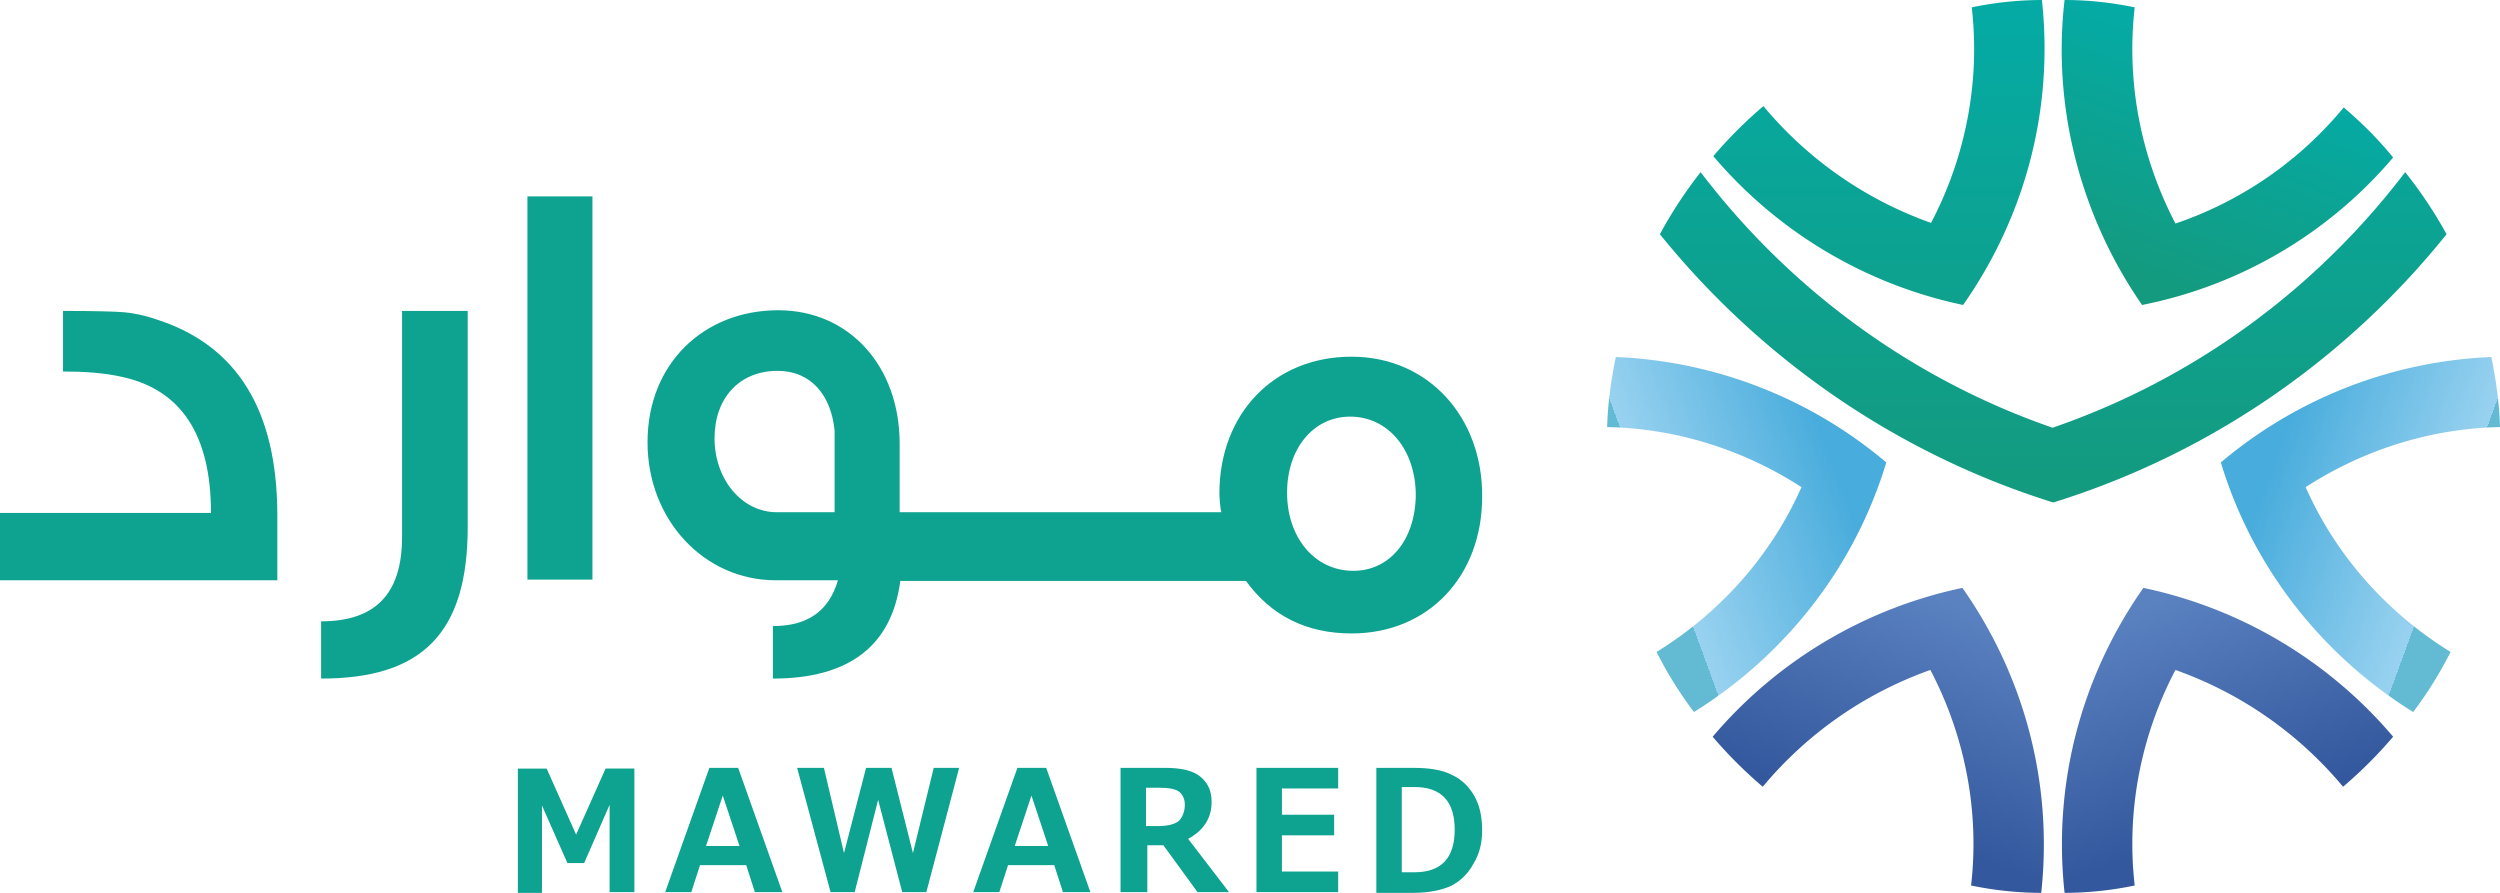
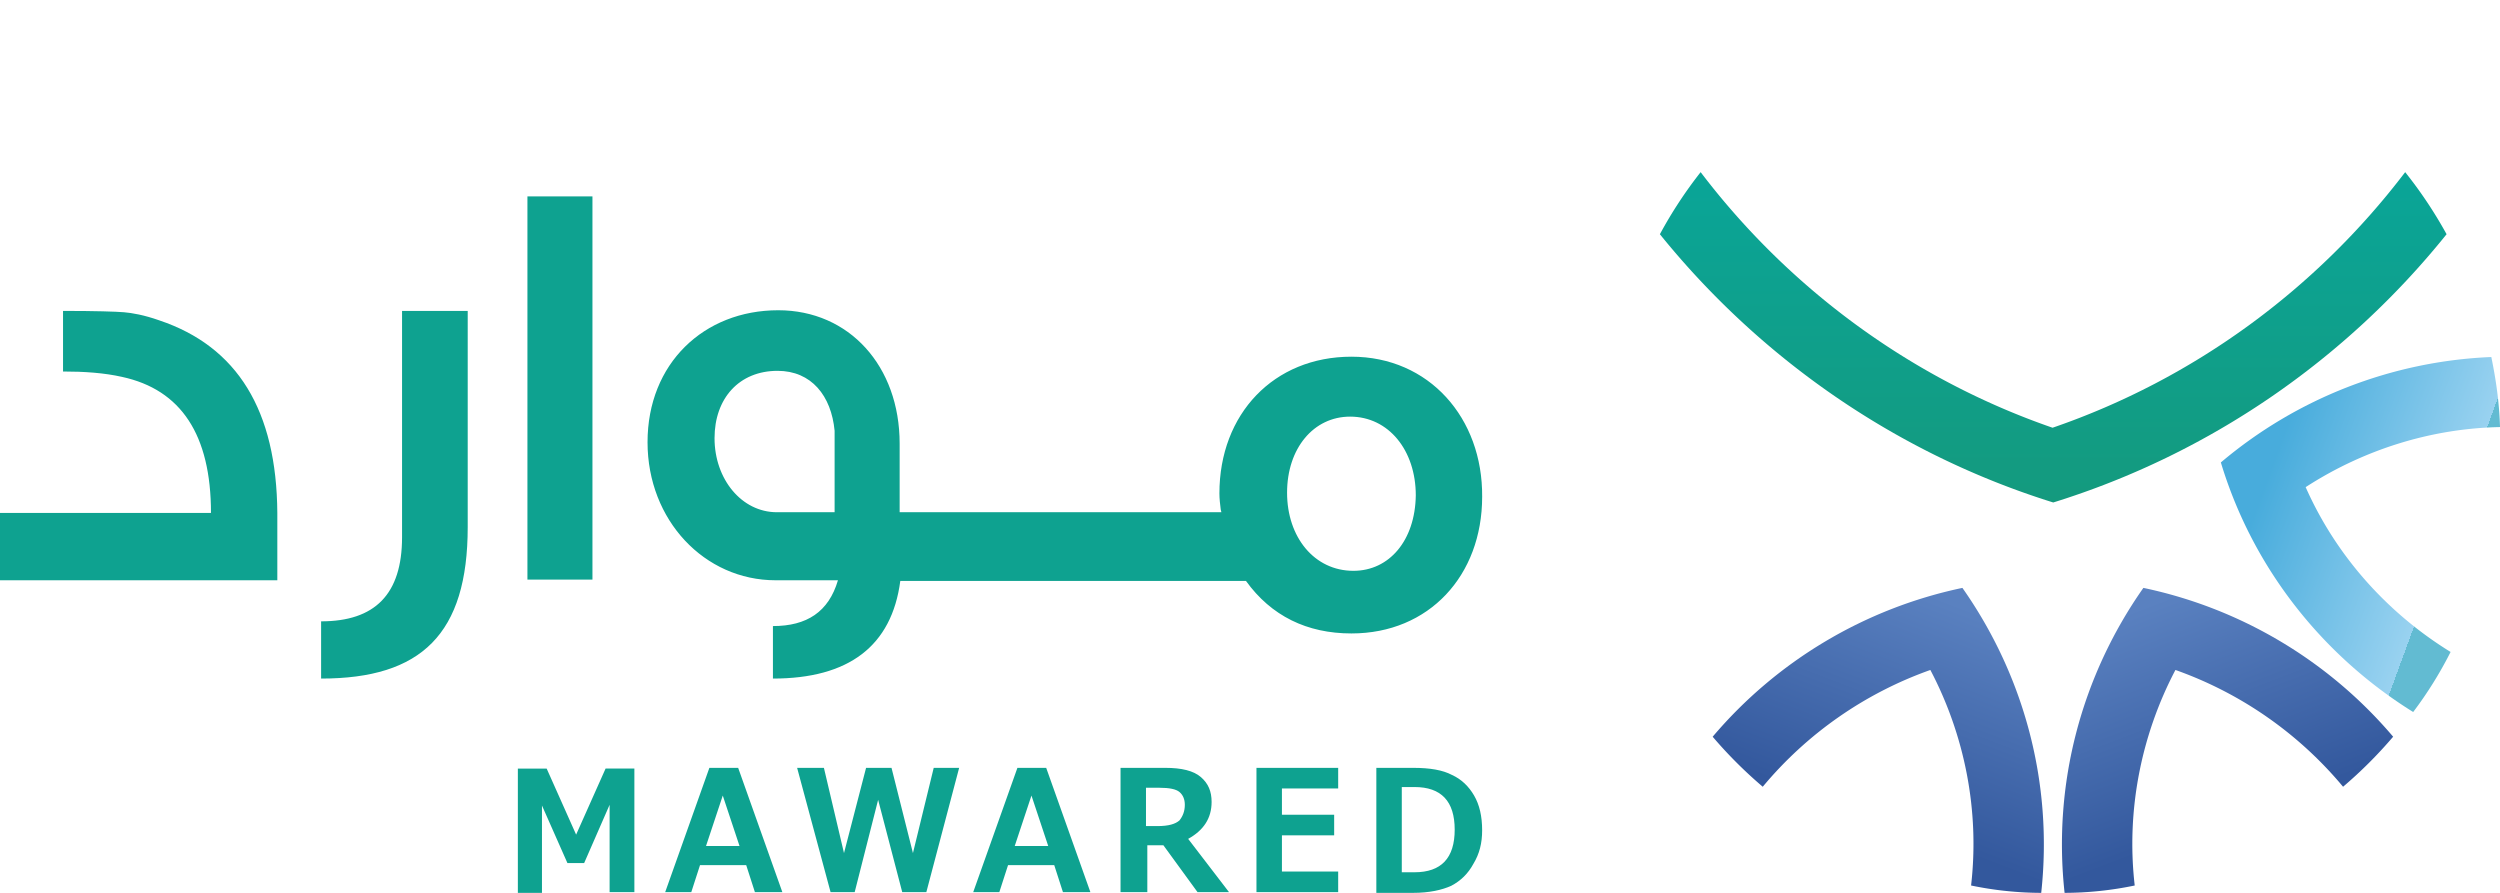
<svg xmlns="http://www.w3.org/2000/svg" width="140" height="50" viewBox="0 0 140 50">
  <defs>
    <linearGradient x1="50.049%" y1="-3.342%" x2="50.049%" y2="164.69%" id="t07gpiyysa">
      <stop stop-color="#04ABA6" offset="0%" />
      <stop stop-color="#149A7E" offset="100%" />
    </linearGradient>
    <linearGradient x1="47.351%" y1="75.915%" x2="76.623%" y2="7.523%" id="84c13zmbxb">
      <stop stop-color="#33589D" offset="0%" />
      <stop stop-color="#5A81C0" offset="100%" />
    </linearGradient>
    <linearGradient x1="20.594%" y1="54.198%" x2="79.927%" y2="26.55%" id="su8m2ihauc">
      <stop stop-color="#62BBD2" offset="0%" />
      <stop stop-color="#99D2F0" offset="0%" />
      <stop stop-color="#48ACDC" offset="100%" />
    </linearGradient>
    <linearGradient x1="52.607%" y1="75.915%" x2="23.335%" y2="7.523%" id="1p2t2nl24d">
      <stop stop-color="#33589D" offset="0%" />
      <stop stop-color="#5A81C0" offset="100%" />
    </linearGradient>
    <linearGradient x1="50.001%" y1="-55.206%" x2="50.001%" y2="99.926%" id="9io0zlh7ze">
      <stop stop-color="#04ABA6" offset="0%" />
      <stop stop-color="#149A7E" offset="100%" />
    </linearGradient>
    <linearGradient x1="55.927%" y1="17.065%" x2="23.307%" y2="92.179%" id="4t7kgzl4nf">
      <stop stop-color="#04ABA6" offset="0%" />
      <stop stop-color="#149A7E" offset="100%" />
    </linearGradient>
    <linearGradient x1="79.37%" y1="54.198%" x2="20.036%" y2="26.55%" id="cse2m2a2qg">
      <stop stop-color="#62BBD2" offset="0%" />
      <stop stop-color="#99D2F0" offset="0%" />
      <stop stop-color="#48ACDC" offset="100%" />
    </linearGradient>
  </defs>
  <g fill-rule="nonzero" fill="none">
-     <path d="M5.946 8.744a24.821 24.821 0 0 1 2.805-2.802 21.618 21.618 0 0 0 9.387 6.54c1.907-3.625 2.767-7.848 2.28-12.07A19.44 19.44 0 0 1 24.347 0c.673 6.166-.973 12.182-4.413 17.078A25.12 25.12 0 0 1 5.946 8.744z" fill="url(#t07gpiyysa)" transform="translate(90)" />
    <path d="M5.909 41.256a24.821 24.821 0 0 0 2.805 2.802 21.618 21.618 0 0 1 9.386-6.54c1.907 3.625 2.768 7.848 2.281 12.07a19.44 19.44 0 0 0 3.927.412c.673-6.166-.972-12.182-4.413-17.078A25.12 25.12 0 0 0 5.91 41.256z" fill="url(#84c13zmbxb)" transform="translate(90)" />
-     <path d="M15.632 25.897c-1.795 5.942-5.722 10.837-10.77 13.976a22.053 22.053 0 0 1-2.095-3.363c3.516-2.168 6.395-5.344 8.116-9.23C7.592 25.15 3.815 23.99 0 23.916c.037-1.345.224-2.653.486-3.923a25.071 25.071 0 0 1 15.146 5.904z" fill="url(#su8m2ihauc)" transform="translate(90)" />
    <path d="M44.016 41.256a24.821 24.821 0 0 1-2.804 2.802 21.618 21.618 0 0 0-9.387-6.54c-1.907 3.625-2.767 7.848-2.281 12.07a19.44 19.44 0 0 1-3.927.412c-.673-6.166.972-12.182 4.413-17.078a25.12 25.12 0 0 1 13.986 8.334z" fill="url(#1p2t2nl24d)" transform="translate(90)" />
    <path d="M47.008 13.117c-5.61 6.988-13.238 12.294-22.027 15.022-8.75-2.728-16.38-8.034-22.027-15.022A24.214 24.214 0 0 1 5.236 9.64c4.973 6.54 11.817 11.585 19.708 14.313C32.872 21.226 39.716 16.18 44.69 9.64a24.438 24.438 0 0 1 2.318 3.476z" fill="url(#9io0zlh7ze)" transform="translate(90)" />
-     <path d="M25.617 0c1.346 0 2.655.15 3.927.411-.486 4.26.374 8.446 2.281 12.108a20.937 20.937 0 0 0 9.424-6.503c1.01.86 1.945 1.794 2.767 2.803a24.75 24.75 0 0 1-14.06 8.259C26.588 12.22 24.905 6.128 25.616 0z" fill="url(#4t7kgzl4nf)" transform="translate(90)" />
    <path d="M34.368 25.897c1.795 5.942 5.722 10.837 10.77 13.976a22.053 22.053 0 0 0 2.095-3.363c-3.516-2.168-6.395-5.344-8.116-9.23 3.291-2.13 7.068-3.289 10.883-3.364-.037-1.345-.224-2.653-.486-3.923a25.071 25.071 0 0 0-15.146 5.904z" fill="url(#cse2m2a2qg)" transform="translate(90)" />
    <g fill="#0EA290">
      <path d="M8.917 17.939c-.855-.302-1.524-.415-1.97-.453-.445-.038-1.597-.075-3.417-.075v3.393c1.188 0 2.303.076 3.306.302 3.307.717 4.979 3.243 4.979 7.617H0v3.771h15.53v-3.77c-.037-5.732-2.23-9.315-6.613-10.785zM22.515 30.081c0 3.205-1.524 4.714-4.533 4.714V38c5.61 0 8.21-2.489 8.21-8.485V17.411h-3.677v12.67zM29.536 11h3.641v21.457h-3.641zM75.68 19.975c-4.347 0-7.393 3.205-7.393 7.655 0 .302.037.603.074.905l.037.15H50.38V24.84c0-4.336-2.823-7.466-6.799-7.466-4.16 0-7.319 2.979-7.319 7.391 0 4.374 3.195 7.73 7.17 7.73h3.493c-.52 1.773-1.746 2.565-3.641 2.565V38c4.235 0 6.65-1.81 7.133-5.468h19.357c1.412 1.961 3.418 2.941 5.907 2.941 4.347 0 7.32-3.243 7.32-7.655.036-4.412-2.973-7.843-7.32-7.843zm-28.942 8.71h-3.232c-1.97 0-3.492-1.847-3.492-4.147 0-2.225 1.374-3.771 3.53-3.771 1.894 0 3.008 1.395 3.194 3.356v4.563zm29.054 3.281c-2.192 0-3.716-1.885-3.716-4.374s1.487-4.261 3.53-4.261c2.155 0 3.678 1.885 3.678 4.412-.037 2.527-1.486 4.223-3.492 4.223z" />
    </g>
    <g fill="#0EA290">
      <path d="M35.563 49.96h-1.425v-4.892l-1.425 3.262h-.938l-1.425-3.222V50H29v-6.96h1.613l1.65 3.699 1.65-3.7h1.612v6.921zM43.813 49.96h-1.538l-.487-1.511H39.2l-.488 1.511H37.25L39.725 43h1.612l2.475 6.96zm-2.4-2.585-.938-2.824-.938 2.824h1.876zM53.712 43l-1.837 6.96h-1.35l-1.35-5.17-1.313 5.17h-1.35L44.639 43h1.5l1.125 4.773L48.5 43h1.425l1.2 4.773L52.288 43zM61.063 49.96h-1.538l-.487-1.511H56.45l-.488 1.511H54.5L56.975 43h1.612l2.475 6.96zM58.7 47.375l-.938-2.824-.937 2.824H58.7zM68.825 49.96h-1.763l-1.912-2.625h-.9v2.625h-1.5V43h2.513c.9 0 1.575.16 1.987.517.412.358.6.795.6 1.392 0 .915-.45 1.591-1.313 2.068l2.288 2.983zm-4.65-5.886v2.187h.638c.637 0 1.012-.119 1.237-.318.188-.238.3-.517.3-.875 0-.318-.112-.557-.3-.716-.188-.159-.563-.238-1.125-.238h-.75v-.04zM74.938 49.96h-4.576V43h4.576v1.153h-3.15v1.472h2.925v1.153h-2.925v2.029h3.15zM77.075 49.96V43h2.063c.937 0 1.65.12 2.174.398.526.238.938.636 1.238 1.153.3.517.45 1.154.45 1.949 0 .716-.15 1.313-.487 1.87-.3.556-.713.954-1.238 1.232-.525.239-1.238.398-2.138.398h-2.062v-.04zm1.425-5.886v4.773h.713c1.5 0 2.25-.796 2.25-2.387 0-1.59-.75-2.386-2.25-2.386H78.5z" />
    </g>
  </g>
</svg>